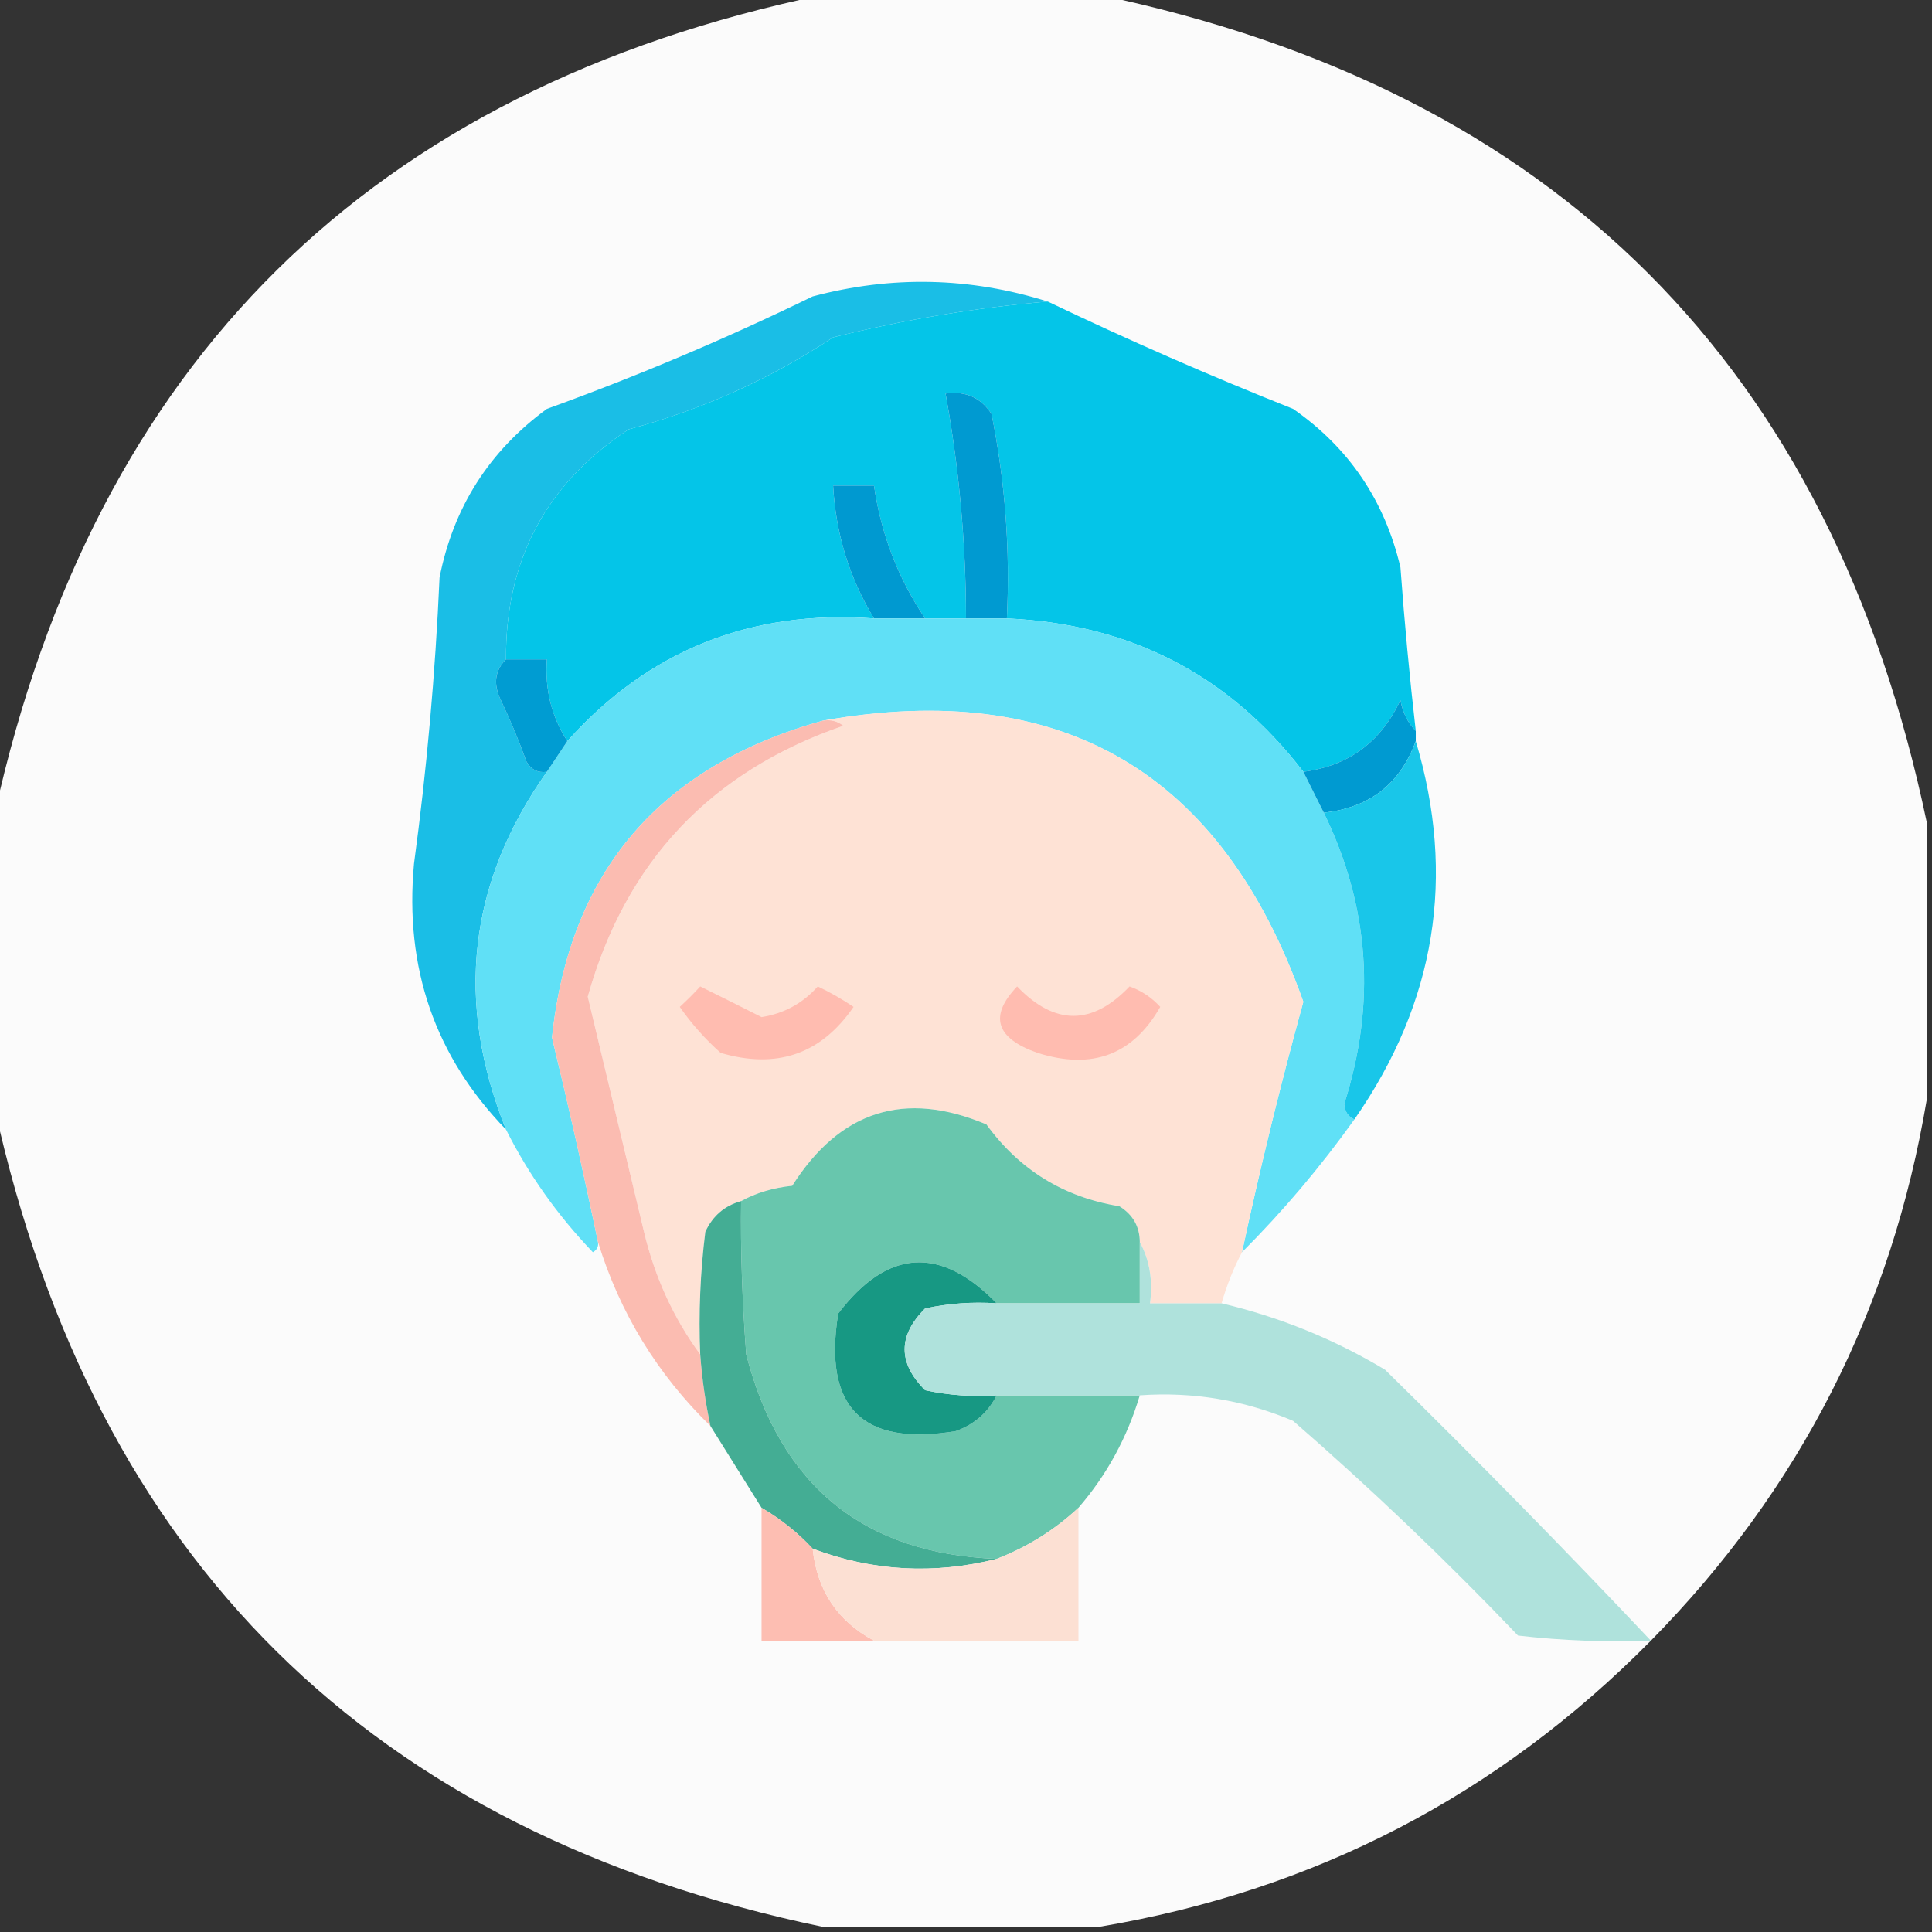
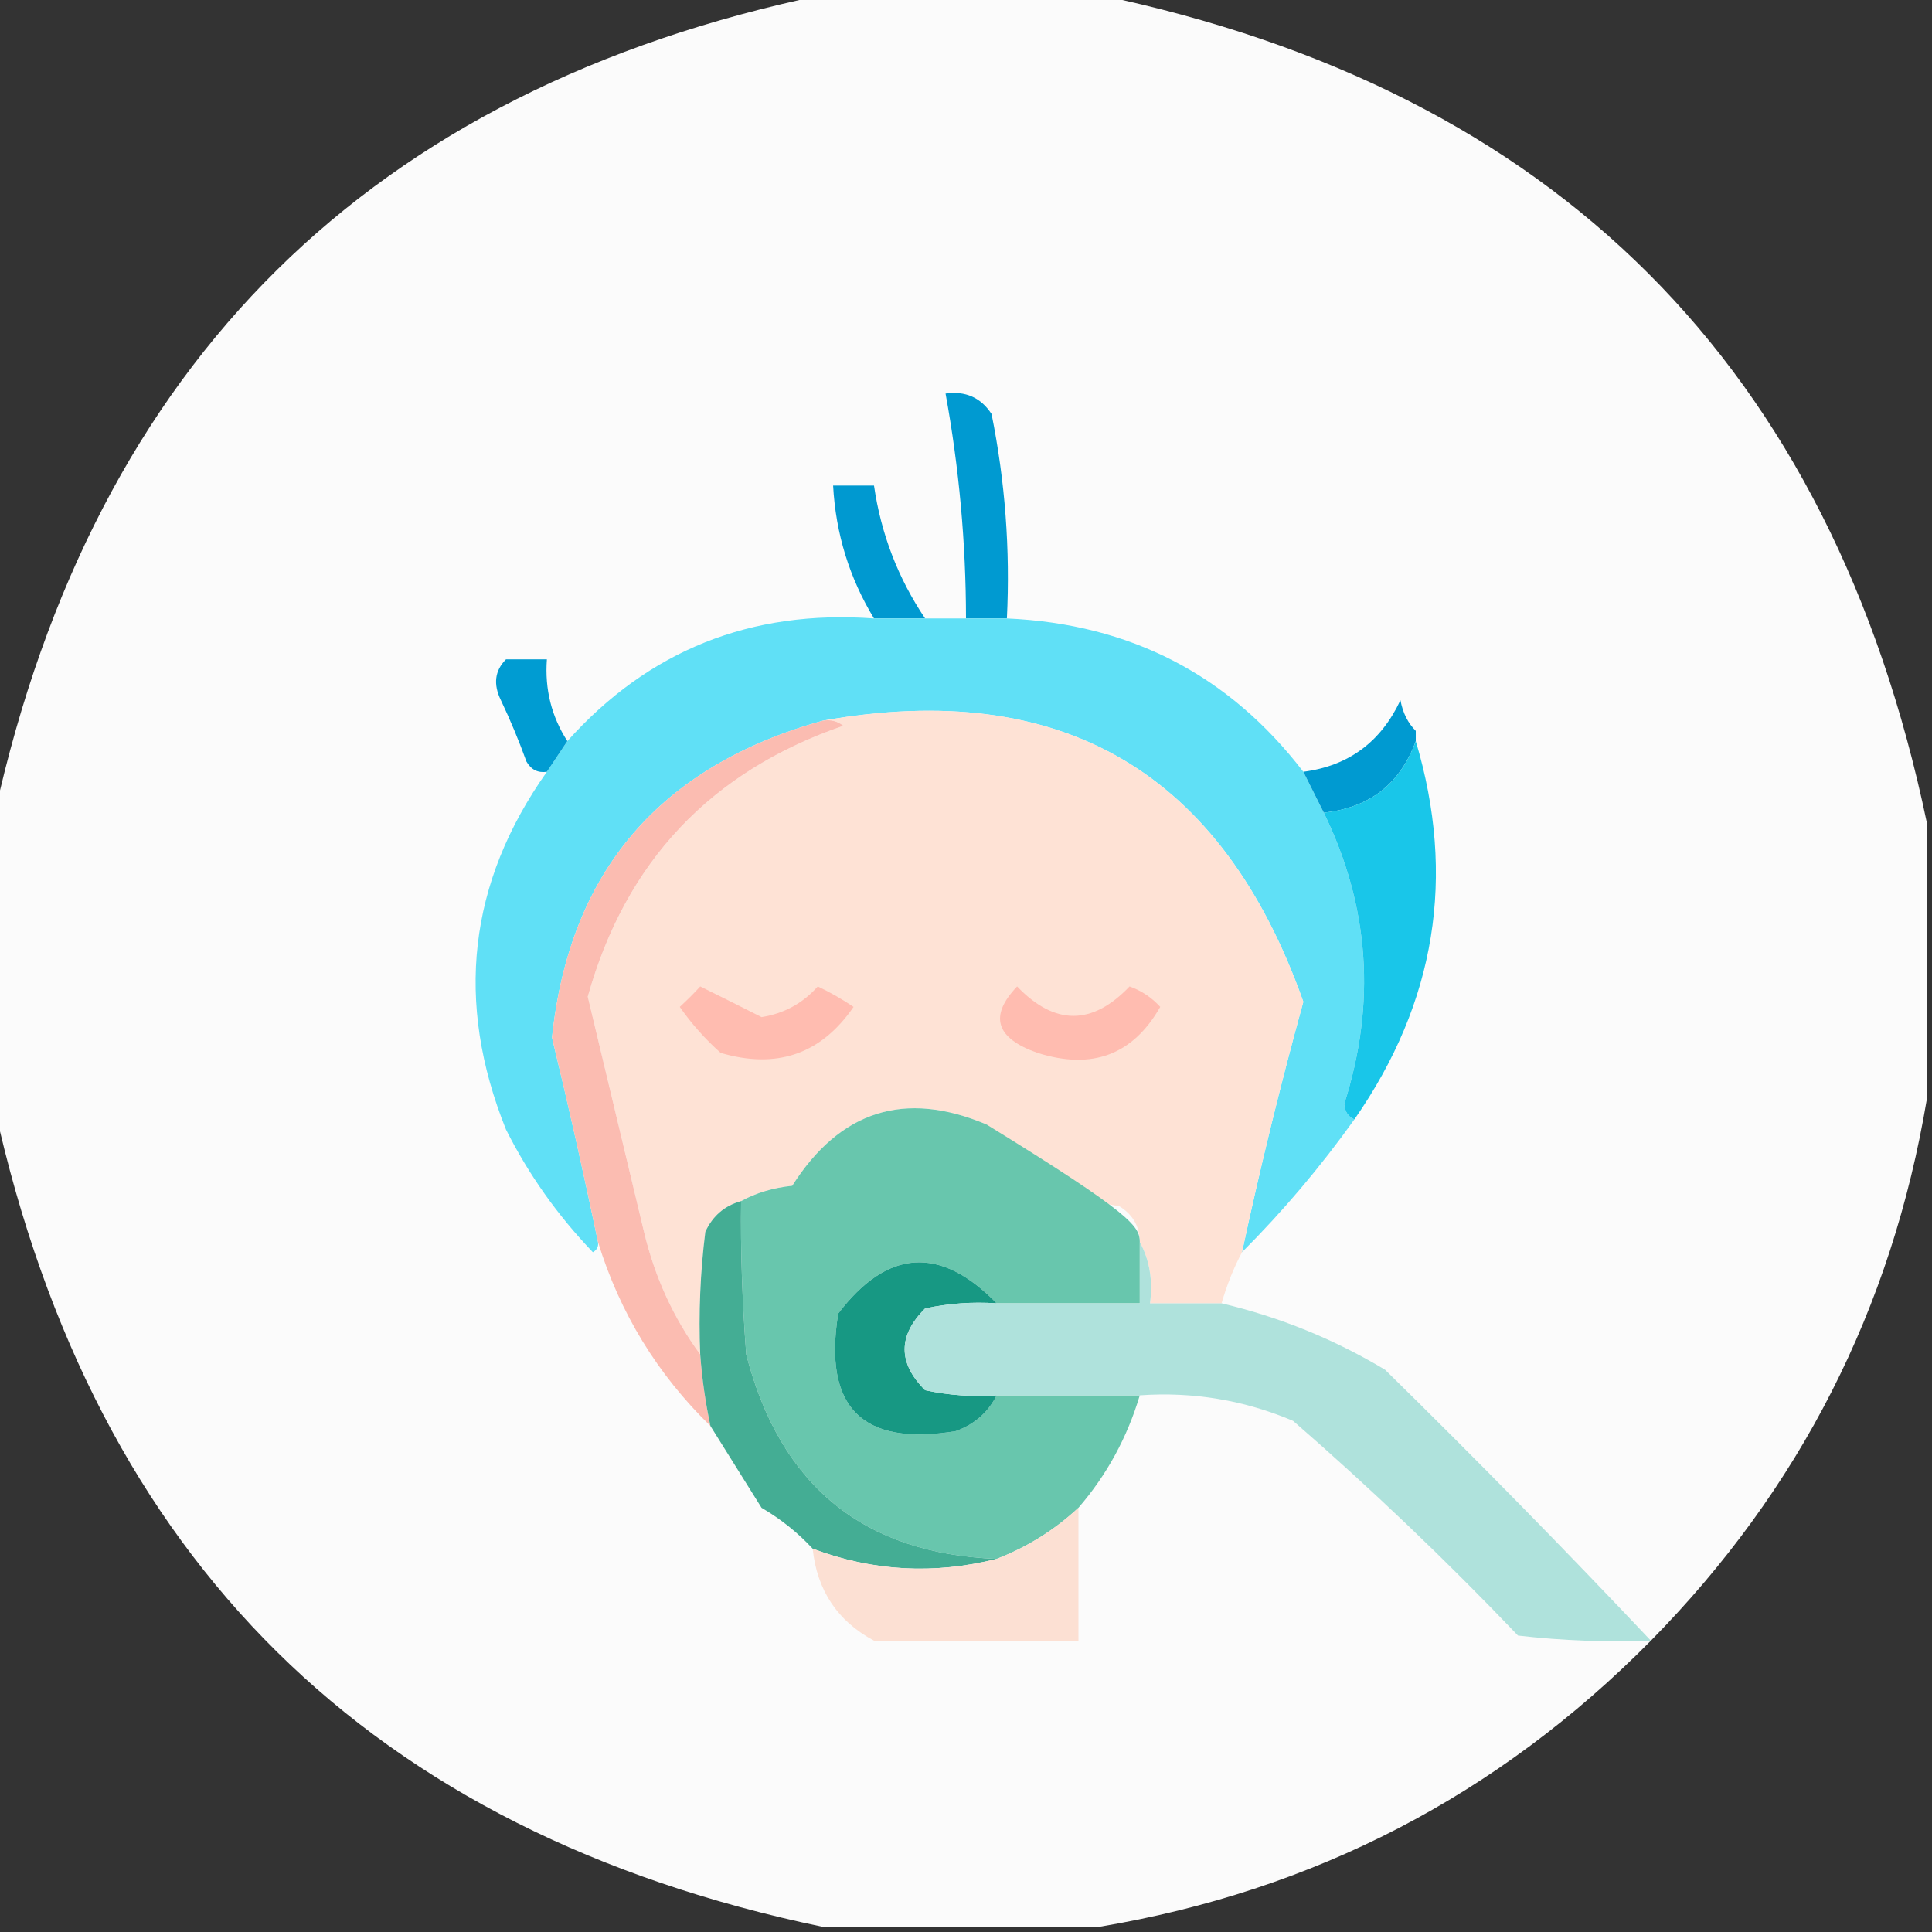
<svg xmlns="http://www.w3.org/2000/svg" version="1.1" width="189px" height="189px" style="shape-rendering:geometricPrecision; text-rendering:geometricPrecision; image-rendering:optimizeQuality; fill-rule:evenodd; clip-rule:evenodd">
  <rect width="100%" height="100%" fill="#333333" stroke="none" />
  <g>
    <path style="opacity:0.981" fill="#fefefe" d="M 80.5,-0.5 C 89.5,-0.5 98.5,-0.5 107.5,-0.5C 152.167,8.833 179.167,35.833 188.5,80.5C 188.5,89.5 188.5,98.5 188.5,107.5C 185.067,128.033 176.067,145.7 161.5,160.5C 146.544,175.645 128.544,184.979 107.5,188.5C 98.5,188.5 89.5,188.5 80.5,188.5C 36.287,179.287 9.287,152.62 -0.5,108.5C -0.5,98.833 -0.5,89.167 -0.5,79.5C 9.287,35.38 36.287,8.713 80.5,-0.5 Z" />
  </g>
  <g>
-     <path style="opacity:1" fill="#1abee6" d="M 102.5,29.5 C 95.546,30.086 88.546,31.252 81.5,33C 75.328,37.086 68.661,40.086 61.5,42C 53.438,47.288 49.438,54.788 49.5,64.5C 48.402,65.601 48.235,66.934 49,68.5C 49.931,70.46 50.764,72.46 51.5,74.5C 51.957,75.297 52.624,75.631 53.5,75.5C 45.815,86.353 44.481,98.019 49.5,110.5C 42.559,103.348 39.559,94.681 40.5,84.5C 41.752,75.234 42.585,65.901 43,56.5C 44.348,49.639 47.848,44.139 53.5,40C 62.371,36.79 71.038,33.124 79.5,29C 87.229,26.942 94.896,27.108 102.5,29.5 Z" />
-   </g>
+     </g>
  <g>
-     <path style="opacity:1" fill="#04c5e8" d="M 102.5,29.5 C 110.367,33.266 118.367,36.766 126.5,40C 131.96,43.801 135.46,48.968 137,55.5C 137.391,60.854 137.891,66.188 138.5,71.5C 137.732,70.737 137.232,69.737 137,68.5C 135.078,72.597 131.912,74.93 127.5,75.5C 120.231,66.031 110.564,61.031 98.5,60.5C 98.829,53.759 98.329,47.092 97,40.5C 95.951,38.893 94.451,38.227 92.5,38.5C 93.824,45.764 94.491,53.097 94.5,60.5C 93.167,60.5 91.833,60.5 90.5,60.5C 87.855,56.568 86.188,52.235 85.5,47.5C 84.167,47.5 82.833,47.5 81.5,47.5C 81.755,52.191 83.088,56.524 85.5,60.5C 73.442,59.625 63.442,63.625 55.5,72.5C 53.949,70.087 53.283,67.421 53.5,64.5C 52.167,64.5 50.833,64.5 49.5,64.5C 49.438,54.788 53.438,47.288 61.5,42C 68.661,40.086 75.328,37.086 81.5,33C 88.546,31.252 95.546,30.086 102.5,29.5 Z" />
-   </g>
+     </g>
  <g>
    <path style="opacity:1" fill="#009ad1" d="M 98.5,60.5 C 97.167,60.5 95.833,60.5 94.5,60.5C 94.491,53.097 93.824,45.764 92.5,38.5C 94.451,38.227 95.951,38.893 97,40.5C 98.329,47.092 98.829,53.759 98.5,60.5 Z" />
  </g>
  <g>
    <path style="opacity:1" fill="#0099d0" d="M 90.5,60.5 C 88.833,60.5 87.167,60.5 85.5,60.5C 83.088,56.524 81.755,52.191 81.5,47.5C 82.833,47.5 84.167,47.5 85.5,47.5C 86.188,52.235 87.855,56.568 90.5,60.5 Z" />
  </g>
  <g>
    <path style="opacity:1" fill="#60e0f6" d="M 85.5,60.5 C 87.167,60.5 88.833,60.5 90.5,60.5C 91.833,60.5 93.167,60.5 94.5,60.5C 95.833,60.5 97.167,60.5 98.5,60.5C 110.564,61.031 120.231,66.031 127.5,75.5C 128.167,76.833 128.833,78.167 129.5,79.5C 133.976,88.668 134.643,98.168 131.5,108C 131.57,108.765 131.903,109.265 132.5,109.5C 129.179,114.152 125.513,118.485 121.5,122.5C 123.261,114.289 125.261,106.122 127.5,98C 119.536,75.516 103.869,66.349 80.5,70.5C 64.537,74.949 55.703,85.282 54,101.5C 55.61,108.158 57.11,114.824 58.5,121.5C 58.565,121.938 58.399,122.272 58,122.5C 54.533,118.88 51.7,114.88 49.5,110.5C 44.481,98.019 45.815,86.353 53.5,75.5C 54.167,74.5 54.833,73.5 55.5,72.5C 63.442,63.625 73.442,59.625 85.5,60.5 Z" />
  </g>
  <g>
    <path style="opacity:1" fill="#009cd2" d="M 49.5,64.5 C 50.833,64.5 52.167,64.5 53.5,64.5C 53.283,67.421 53.949,70.087 55.5,72.5C 54.833,73.5 54.167,74.5 53.5,75.5C 52.624,75.631 51.957,75.297 51.5,74.5C 50.764,72.46 49.931,70.46 49,68.5C 48.235,66.934 48.402,65.601 49.5,64.5 Z" />
  </g>
  <g>
    <path style="opacity:1" fill="#fee2d5" d="M 80.5,70.5 C 103.869,66.349 119.536,75.516 127.5,98C 125.261,106.122 123.261,114.289 121.5,122.5C 120.691,124.028 120.024,125.694 119.5,127.5C 117.167,127.5 114.833,127.5 112.5,127.5C 112.795,125.265 112.461,123.265 111.5,121.5C 111.489,119.983 110.823,118.816 109.5,118C 104.072,117.119 99.739,114.452 96.5,110C 88.515,106.634 82.182,108.634 77.5,116C 75.618,116.198 73.952,116.698 72.5,117.5C 70.887,117.944 69.72,118.944 69,120.5C 68.501,124.486 68.335,128.486 68.5,132.5C 65.895,128.95 64.061,124.95 63,120.5C 61.167,112.835 59.334,105.168 57.5,97.5C 61.198,84.302 69.531,75.468 82.5,71C 81.906,70.536 81.239,70.369 80.5,70.5 Z" />
  </g>
  <g>
    <path style="opacity:1" fill="#009ad1" d="M 138.5,71.5 C 138.5,71.833 138.5,72.167 138.5,72.5C 136.975,76.688 133.975,79.021 129.5,79.5C 128.833,78.167 128.167,76.833 127.5,75.5C 131.912,74.93 135.078,72.597 137,68.5C 137.232,69.737 137.732,70.737 138.5,71.5 Z" />
  </g>
  <g>
    <path style="opacity:1" fill="#fbbcb1" d="M 80.5,70.5 C 81.239,70.369 81.906,70.536 82.5,71C 69.531,75.468 61.198,84.302 57.5,97.5C 59.334,105.168 61.167,112.835 63,120.5C 64.061,124.95 65.895,128.95 68.5,132.5C 68.674,134.861 69.007,137.194 69.5,139.5C 64.301,134.436 60.635,128.436 58.5,121.5C 57.11,114.824 55.61,108.158 54,101.5C 55.703,85.282 64.537,74.949 80.5,70.5 Z" />
  </g>
  <g>
    <path style="opacity:1" fill="#19c6e9" d="M 138.5,72.5 C 142.455,85.735 140.455,98.069 132.5,109.5C 131.903,109.265 131.57,108.765 131.5,108C 134.643,98.168 133.976,88.668 129.5,79.5C 133.975,79.021 136.975,76.688 138.5,72.5 Z" />
  </g>
  <g>
    <path style="opacity:1" fill="#ffbcb0" d="M 68.5,96.5 C 70.489,97.481 72.489,98.481 74.5,99.5C 76.697,99.152 78.53,98.152 80,96.5C 81.205,97.071 82.372,97.738 83.5,98.5C 80.331,103.118 75.998,104.618 70.5,103C 68.981,101.649 67.648,100.149 66.5,98.5C 67.243,97.818 67.909,97.151 68.5,96.5 Z" />
  </g>
  <g>
    <path style="opacity:1" fill="#ffbcb0" d="M 99.5,96.5 C 103.179,100.338 106.845,100.338 110.5,96.5C 111.672,96.919 112.672,97.585 113.5,98.5C 110.833,103.19 106.833,104.69 101.5,103C 97.403,101.562 96.736,99.396 99.5,96.5 Z" />
  </g>
  <g>
-     <path style="opacity:1" fill="#68c6ad" d="M 111.5,121.5 C 111.5,123.5 111.5,125.5 111.5,127.5C 106.833,127.5 102.167,127.5 97.5,127.5C 91.985,121.836 86.818,122.169 82,128.5C 80.519,137.686 84.353,141.519 93.5,140C 95.324,139.34 96.657,138.173 97.5,136.5C 102.167,136.5 106.833,136.5 111.5,136.5C 110.274,140.62 108.274,144.287 105.5,147.5C 103.17,149.667 100.503,151.334 97.5,152.5C 84.479,151.994 76.312,145.327 73,132.5C 72.601,127.2 72.434,122.2 72.5,117.5C 73.952,116.698 75.618,116.198 77.5,116C 82.182,108.634 88.515,106.634 96.5,110C 99.739,114.452 104.072,117.119 109.5,118C 110.823,118.816 111.489,119.983 111.5,121.5 Z" />
+     <path style="opacity:1" fill="#68c6ad" d="M 111.5,121.5 C 111.5,123.5 111.5,125.5 111.5,127.5C 106.833,127.5 102.167,127.5 97.5,127.5C 91.985,121.836 86.818,122.169 82,128.5C 80.519,137.686 84.353,141.519 93.5,140C 95.324,139.34 96.657,138.173 97.5,136.5C 102.167,136.5 106.833,136.5 111.5,136.5C 110.274,140.62 108.274,144.287 105.5,147.5C 103.17,149.667 100.503,151.334 97.5,152.5C 84.479,151.994 76.312,145.327 73,132.5C 72.601,127.2 72.434,122.2 72.5,117.5C 73.952,116.698 75.618,116.198 77.5,116C 82.182,108.634 88.515,106.634 96.5,110C 110.823,118.816 111.489,119.983 111.5,121.5 Z" />
  </g>
  <g>
    <path style="opacity:1" fill="#44ad94" d="M 72.5,117.5 C 72.434,122.2 72.601,127.2 73,132.5C 76.312,145.327 84.479,151.994 97.5,152.5C 91.371,154.044 85.371,153.711 79.5,151.5C 78.055,149.937 76.388,148.604 74.5,147.5C 72.819,144.797 71.153,142.131 69.5,139.5C 69.007,137.194 68.674,134.861 68.5,132.5C 68.335,128.486 68.501,124.486 69,120.5C 69.72,118.944 70.887,117.944 72.5,117.5 Z" />
  </g>
  <g>
    <path style="opacity:1" fill="#179883" d="M 97.5,127.5 C 95.143,127.337 92.81,127.503 90.5,128C 87.833,130.667 87.833,133.333 90.5,136C 92.81,136.497 95.143,136.663 97.5,136.5C 96.657,138.173 95.324,139.34 93.5,140C 84.353,141.519 80.519,137.686 82,128.5C 86.818,122.169 91.985,121.836 97.5,127.5 Z" />
  </g>
  <g>
    <path style="opacity:1" fill="#afe2dc" d="M 111.5,121.5 C 112.461,123.265 112.795,125.265 112.5,127.5C 114.833,127.5 117.167,127.5 119.5,127.5C 125.172,128.836 130.505,131.003 135.5,134C 144.369,142.702 153.036,151.535 161.5,160.5C 157.154,160.666 152.821,160.499 148.5,160C 141.47,152.635 134.136,145.635 126.5,139C 121.705,136.967 116.705,136.134 111.5,136.5C 106.833,136.5 102.167,136.5 97.5,136.5C 95.143,136.663 92.81,136.497 90.5,136C 87.833,133.333 87.833,130.667 90.5,128C 92.81,127.503 95.143,127.337 97.5,127.5C 102.167,127.5 106.833,127.5 111.5,127.5C 111.5,125.5 111.5,123.5 111.5,121.5 Z" />
  </g>
  <g>
-     <path style="opacity:1" fill="#fdbeb2" d="M 74.5,147.5 C 76.388,148.604 78.055,149.937 79.5,151.5C 79.932,155.59 81.932,158.59 85.5,160.5C 81.833,160.5 78.167,160.5 74.5,160.5C 74.5,156.167 74.5,151.833 74.5,147.5 Z" />
-   </g>
+     </g>
  <g>
    <path style="opacity:1" fill="#fce0d3" d="M 105.5,147.5 C 105.5,151.833 105.5,156.167 105.5,160.5C 98.833,160.5 92.167,160.5 85.5,160.5C 81.932,158.59 79.932,155.59 79.5,151.5C 85.371,153.711 91.371,154.044 97.5,152.5C 100.503,151.334 103.17,149.667 105.5,147.5 Z" />
  </g>
</svg>